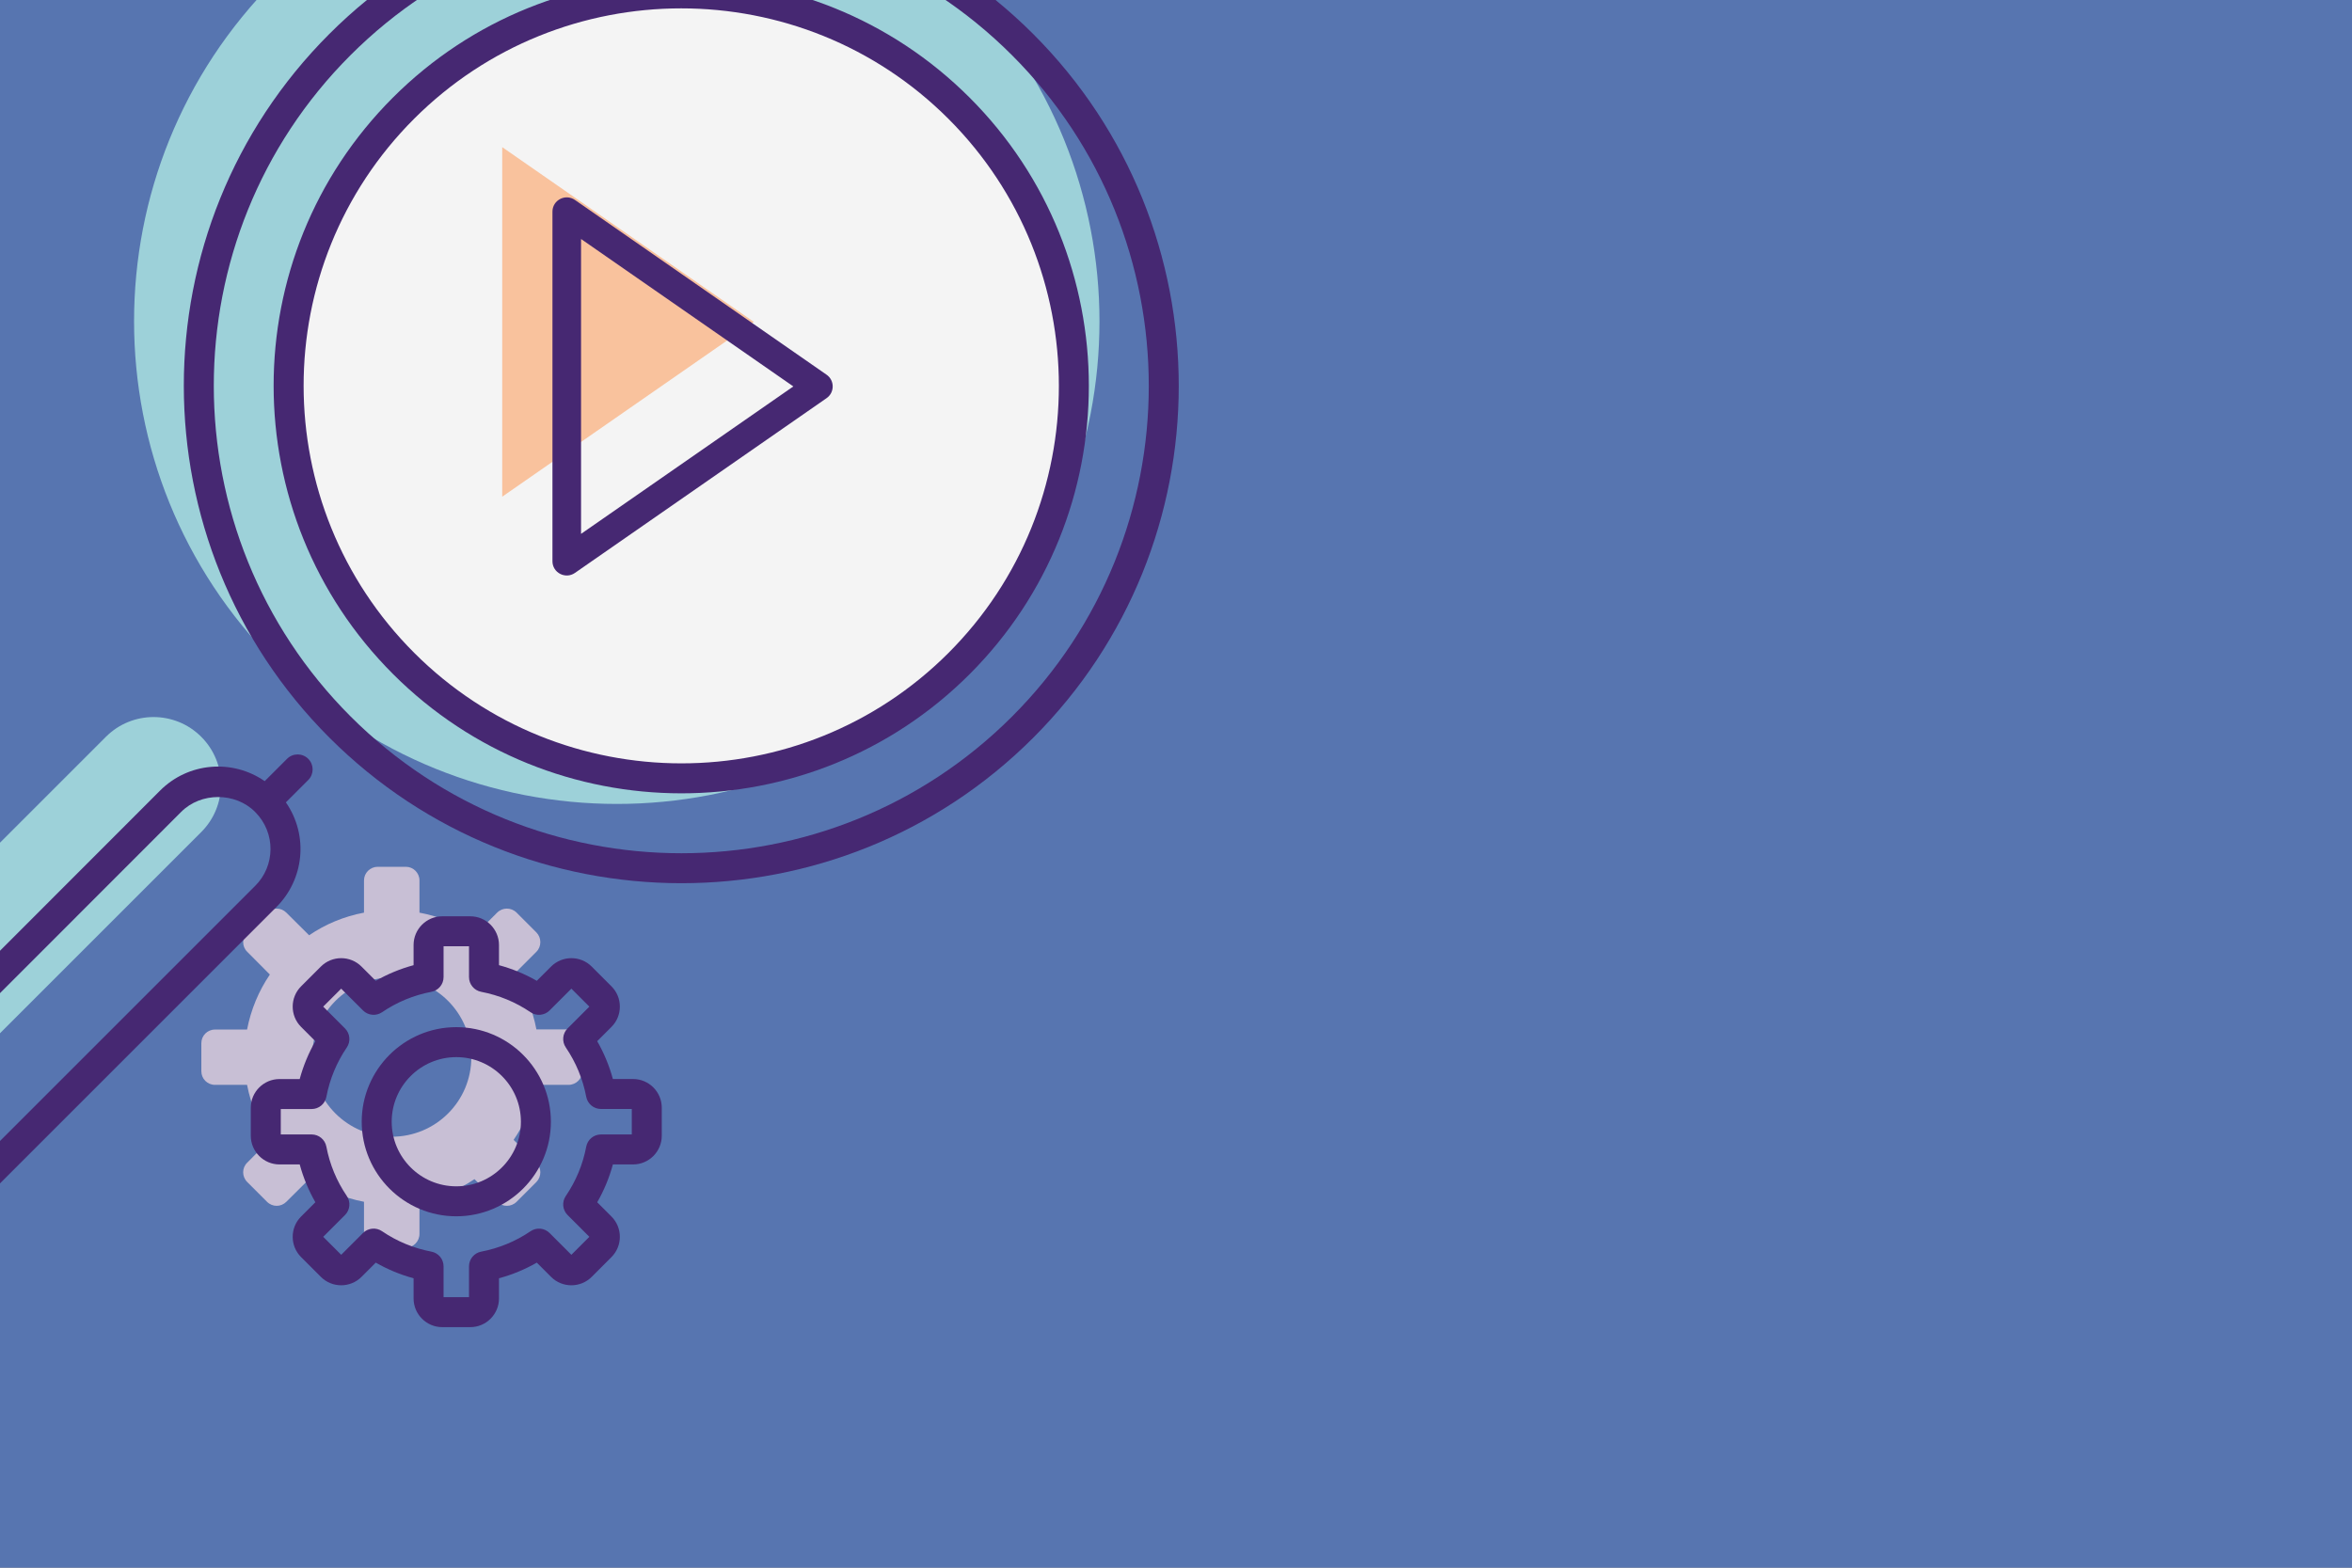
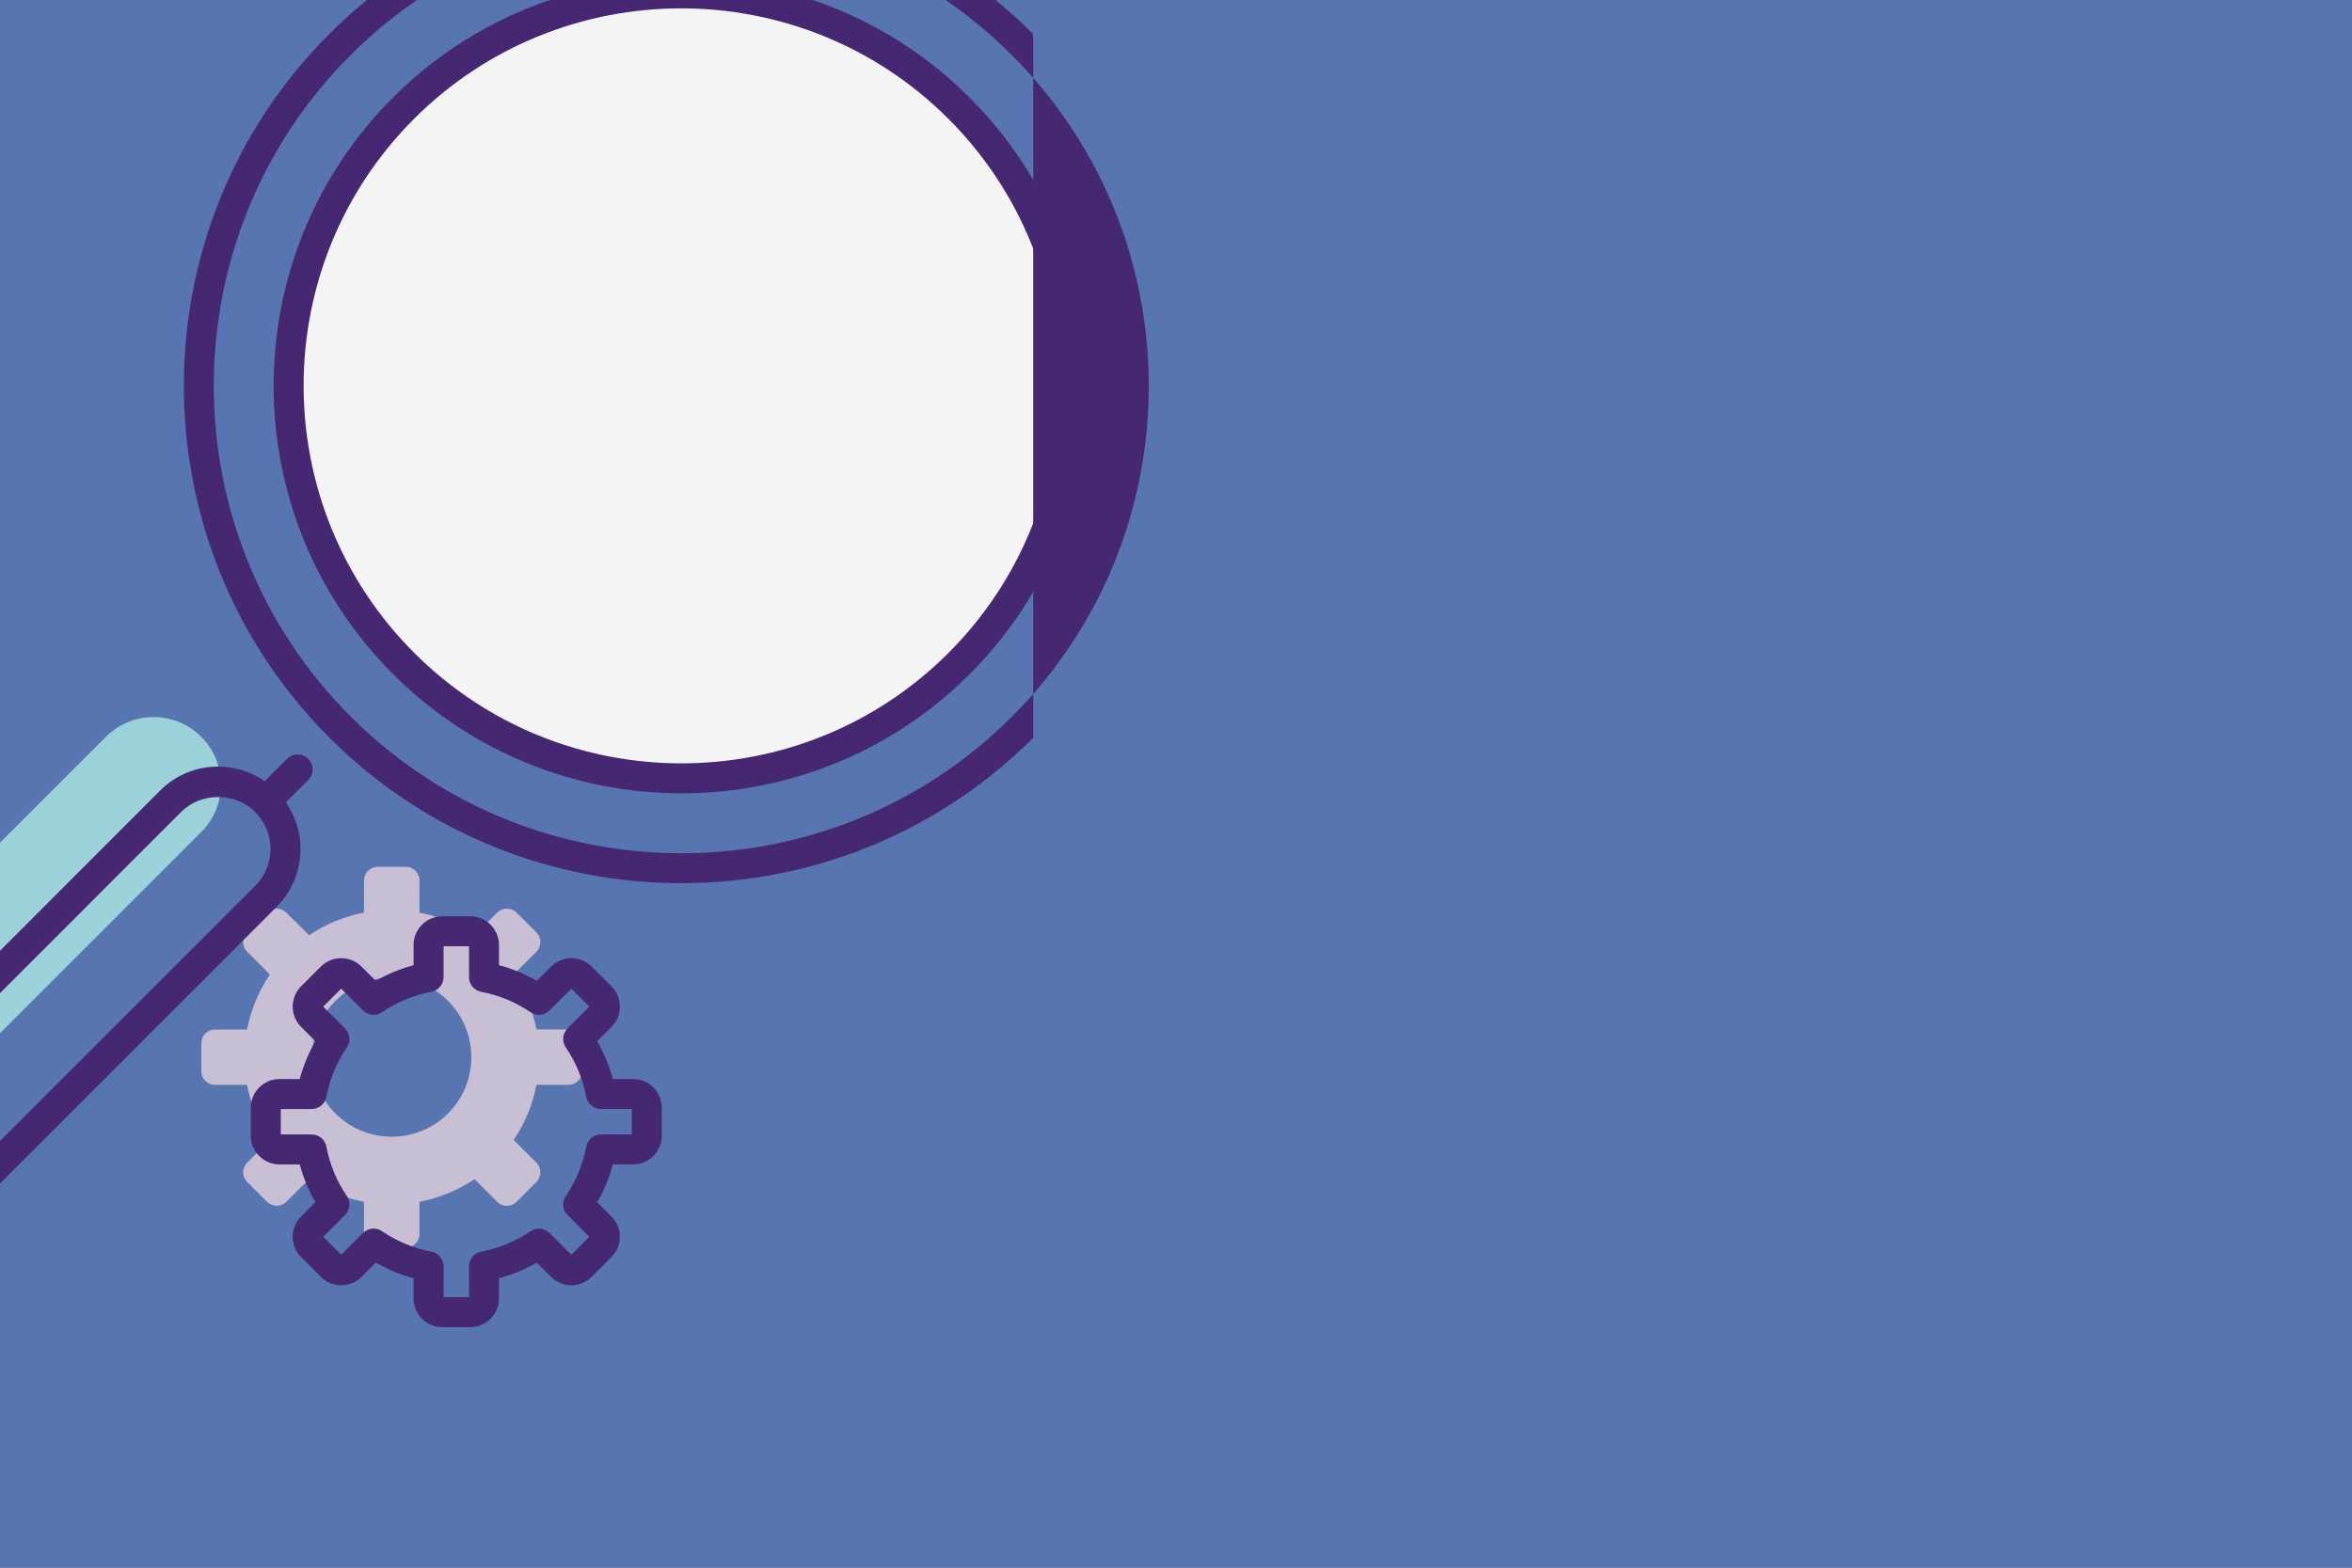
<svg xmlns="http://www.w3.org/2000/svg" width="729" height="486" viewBox="0 0 729 486" fill="none">
  <rect x="0" y="0" width="729" height="486" fill="#808080" stroke="none" />
  <g clip-path="url(#clip0_1030_138)">
    <rect width="729" height="486" fill="#5775B0" />
-     <path d="M296.954 205.439C238.556 263.836 143.829 263.835 85.389 205.395C26.948 146.955 26.948 52.228 85.345 -6.169C143.786 -64.61 238.513 -64.61 296.954 -6.169C355.394 52.27 355.394 146.997 296.954 205.439Z" fill="#9DD1D9" />
    <path d="M125.104 205.679C77.633 158.21 77.615 80.99 125.061 33.543C172.653 -14.045 249.644 -14.046 297.242 33.543C344.823 81.128 344.834 158.131 297.242 205.723C249.707 253.259 172.702 253.283 125.104 205.679Z" fill="#F4F4F4" />
    <path d="M62.37 257.954L-60.341 380.665C-68.499 388.823 -81.724 388.823 -89.882 380.665C-98.039 372.508 -98.039 359.282 -89.882 351.125L32.829 228.413C40.986 220.256 54.212 220.256 62.37 228.413C70.528 236.571 70.528 249.796 62.37 257.954Z" fill="#9DD1D9" />
    <path d="M176.201 319.127H166.258C165.096 312.947 162.633 307.138 159.195 302.121L166.258 295.058C167.884 293.431 167.884 290.736 166.258 289.064L160.125 282.929C158.452 281.257 155.757 281.257 154.084 282.929L147.068 289.946C142.003 286.508 136.241 284.092 130.014 282.929V272.94C130.014 270.617 128.109 268.711 125.785 268.711H117.096C114.726 268.711 112.821 270.616 112.821 272.94V282.929C106.641 284.091 100.833 286.508 95.815 289.946L88.752 282.929C87.08 281.257 84.431 281.257 82.758 282.929L76.625 289.064C74.952 290.736 74.952 293.432 76.625 295.058L83.641 302.121C80.202 307.185 77.786 312.947 76.578 319.174H66.634C64.264 319.174 62.406 321.079 62.406 323.403V332.092C62.406 334.415 64.264 336.321 66.634 336.321H76.578C77.786 342.547 80.202 348.355 83.641 353.374L76.625 360.437C74.952 362.063 74.952 364.759 76.625 366.431L82.758 372.564C84.431 374.237 87.08 374.237 88.752 372.564L95.815 365.548C100.833 368.94 106.641 371.403 112.821 372.564V382.508C112.821 384.878 114.726 386.783 117.096 386.783H125.785C128.108 386.783 130.014 384.878 130.014 382.508V372.564C136.241 371.403 142.003 368.94 147.068 365.548L154.084 372.564C155.757 374.237 158.452 374.237 160.125 372.564L166.258 366.431C167.884 364.759 167.884 362.063 166.258 360.437L159.195 353.374C162.633 348.355 165.096 342.547 166.258 336.321H176.201C178.571 336.321 180.476 334.416 180.476 332.092V323.403C180.475 321.032 178.571 319.127 176.201 319.127ZM121.416 352.397C107.802 352.397 96.743 341.384 96.743 327.77C96.743 314.108 107.802 303.049 121.416 303.049C135.077 303.049 146.09 314.108 146.09 327.77C146.09 341.385 135.078 352.397 121.416 352.397Z" fill="#C8BFD5" />
-     <path d="M320.239 10.543C260.091 -49.609 162.217 -49.609 102.06 10.543C41.93 70.667 41.949 168.528 102.1 228.68C162.207 288.778 260.062 288.898 320.238 228.721C380.391 168.569 380.391 70.695 320.239 10.543ZM313.668 222.151C257.155 278.655 165.202 278.632 108.671 222.11C52.145 165.579 52.127 73.618 108.631 17.113C165.155 -39.41 257.136 -39.419 313.668 17.113C370.195 73.645 370.195 165.62 313.668 222.151Z" fill="#462872" />
+     <path d="M320.239 10.543C260.091 -49.609 162.217 -49.609 102.06 10.543C41.93 70.667 41.949 168.528 102.1 228.68C162.207 288.778 260.062 288.898 320.238 228.721ZM313.668 222.151C257.155 278.655 165.202 278.632 108.671 222.11C52.145 165.579 52.127 73.618 108.631 17.113C165.155 -39.41 257.136 -39.419 313.668 17.113C370.195 73.645 370.195 165.62 313.668 222.151Z" fill="#462872" />
    <path d="M300.528 30.259C251.24 -19.021 171.053 -19.021 121.773 30.259C72.473 79.55 72.492 159.637 121.818 208.963C171.066 258.212 251.229 258.308 300.528 209.008C349.808 159.725 349.808 79.538 300.528 30.259ZM293.958 202.438C248.312 248.075 174.044 248.047 128.389 202.393C82.717 156.721 82.655 82.527 128.344 36.83C173.992 -8.81 248.289 -8.83 293.958 36.83C339.612 82.488 339.612 156.779 293.958 202.438Z" fill="#462872" />
    <path d="M-37.075 403.932L85.626 281.236C94.17 272.789 95.789 259.123 88.609 248.743L95.54 241.812C97.355 239.998 97.355 237.057 95.54 235.242C93.725 233.427 90.785 233.427 88.969 235.242L82.044 242.166C72.082 235.265 58.388 236.269 49.569 245.138L-6.613 301.361C-8.428 303.175 -8.428 306.12 -6.613 307.931C-4.798 309.746 -1.858 309.746 -0.042 307.931L56.149 251.7C62.257 245.556 72.948 245.547 79.074 251.709C85.572 258.217 85.301 268.49 79.074 274.643L-43.654 397.371C-49.762 403.515 -60.453 403.524 -66.579 397.361C-73.093 390.837 -72.788 380.572 -66.579 374.428L-53.011 360.86C-51.196 359.045 -51.196 356.105 -53.011 354.289C-54.826 352.473 -57.766 352.474 -59.582 354.289L-73.132 367.839C-83.052 377.655 -83.241 393.841 -73.159 403.922C-63.207 413.942 -47.009 413.932 -37.075 403.932Z" fill="#462872" />
    <path d="M196.219 334.506H189.961C188.844 330.395 187.22 326.469 185.101 322.775L189.516 318.36C191.199 316.682 192.125 314.449 192.125 312.071C192.129 309.693 191.203 307.456 189.52 305.773L183.39 299.642C179.919 296.171 174.269 296.18 170.807 299.642L166.383 304.061C162.693 301.951 158.773 300.327 154.661 299.215V292.962C154.661 288.057 150.668 284.063 145.763 284.063H137.086C132.182 284.063 128.188 288.057 128.188 292.962V299.215C124.077 300.327 120.156 301.951 116.467 304.061L112.043 299.642C108.581 296.18 102.931 296.171 99.46 299.642L93.325 305.773C89.854 309.239 89.854 314.888 93.325 318.356L97.748 322.784C95.634 326.478 94.01 330.403 92.893 334.519H86.631C81.726 334.519 77.732 338.513 77.732 343.418V352.089C77.732 356.994 81.726 360.988 86.631 360.988H92.898C94.01 365.099 95.634 369.02 97.748 372.709L93.325 377.133C89.854 380.6 89.854 386.249 93.325 389.716L99.46 395.851C102.93 399.322 108.58 399.313 112.043 395.851L116.467 391.427C120.156 393.542 124.076 395.166 128.188 396.278V402.532C128.188 407.437 132.182 411.43 137.086 411.43H145.763C150.668 411.43 154.661 407.437 154.661 402.532V396.278C158.772 395.166 162.693 393.542 166.383 391.432L170.807 395.851C174.278 399.322 179.927 399.313 183.39 395.851L189.52 389.716C192.991 386.25 192.991 380.6 189.52 377.133L185.105 372.718C187.224 369.024 188.849 365.1 189.961 360.988H196.219C201.124 360.988 205.117 356.994 205.117 352.089V343.404C205.117 338.498 201.124 334.506 196.219 334.506ZM195.824 351.694H186.268C184.035 351.694 182.12 353.278 181.703 355.474C180.655 360.987 178.522 366.137 175.364 370.775C174.111 372.622 174.343 375.095 175.922 376.675L182.67 383.427L177.098 388.999L170.345 382.247C168.766 380.672 166.293 380.436 164.451 381.689C159.814 384.838 154.663 386.967 149.145 388.019C146.953 388.437 145.37 390.351 145.37 392.584V402.135H137.484V392.584C137.484 390.351 135.9 388.436 133.709 388.019C128.186 386.966 123.04 384.838 118.412 381.689C116.574 380.432 114.091 380.664 112.512 382.242L105.755 388.999L100.178 383.427L106.935 376.67C108.514 375.095 108.745 372.618 107.492 370.771C104.338 366.137 102.206 360.987 101.158 355.474C100.74 353.277 98.826 351.694 96.593 351.694H87.028V343.812H96.593C98.826 343.812 100.741 342.224 101.158 340.032C102.211 334.51 104.339 329.36 107.492 324.726C108.745 322.88 108.513 320.406 106.935 318.828L100.178 312.066L105.75 306.495L112.511 313.247C114.09 314.826 116.568 315.057 118.411 313.805C123.039 310.655 128.19 308.527 133.708 307.475C135.9 307.057 137.483 305.143 137.483 302.91V293.358H145.369V302.91C145.369 305.143 146.953 307.058 149.144 307.475C154.662 308.528 159.813 310.656 164.45 313.805C166.292 315.062 168.771 314.825 170.345 313.247L177.097 306.495L182.669 312.066L175.921 318.819C174.342 320.398 174.111 322.871 175.363 324.713C178.517 329.355 180.65 334.506 181.702 340.023C182.12 342.215 184.039 343.798 186.267 343.798H195.823V351.694H195.824Z" fill="#462872" />
-     <path d="M141.427 318.428C125.263 318.428 112.113 331.583 112.113 347.751C112.113 363.915 125.263 377.065 141.427 377.065C157.594 377.065 170.75 363.915 170.75 347.751C170.749 331.584 157.594 318.428 141.427 318.428ZM141.427 367.772C130.387 367.772 121.406 358.791 121.406 347.751C121.406 336.707 130.387 327.722 141.427 327.722C152.471 327.722 161.456 336.707 161.456 347.751C161.456 358.791 152.471 367.772 141.427 367.772Z" fill="#462872" />
-     <path d="M233.665 99.797L155.664 153.978V45.617L233.665 99.797Z" fill="#F9C29D" />
-     <path d="M178.191 61.978C175.264 59.949 171.232 62.035 171.232 65.618V173.978C171.232 177.581 175.283 179.636 178.191 177.617L256.19 123.437C258.723 121.679 258.73 117.921 256.19 116.159L178.191 61.978ZM180.096 165.504V74.091L245.895 119.797L180.096 165.504Z" fill="#462872" />
  </g>
  <defs>
    <clipPath id="clip0_1030_138">
      <rect width="729" height="486" fill="white" />
    </clipPath>
  </defs>
</svg>